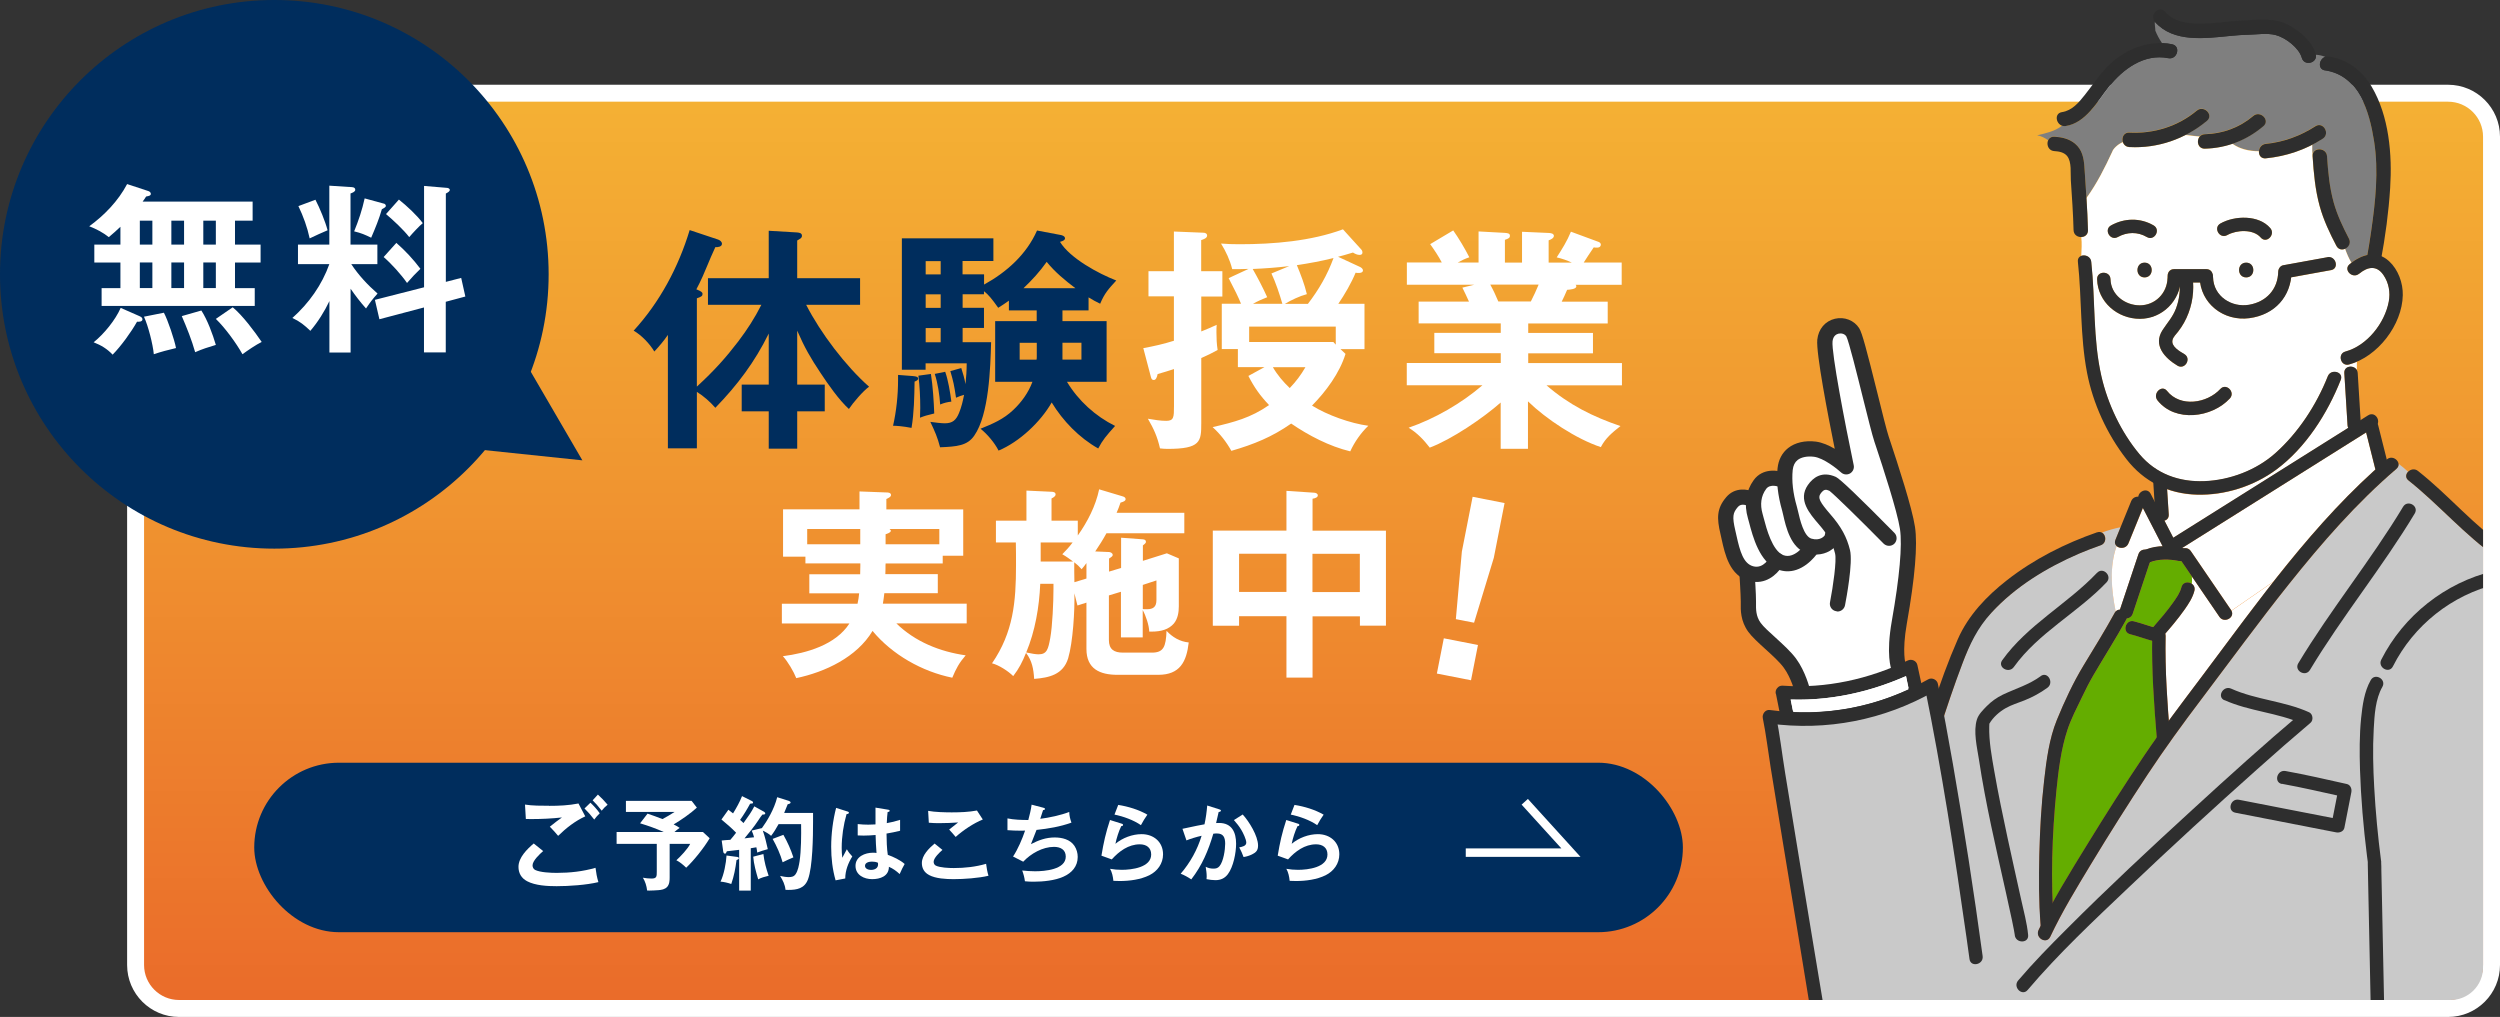
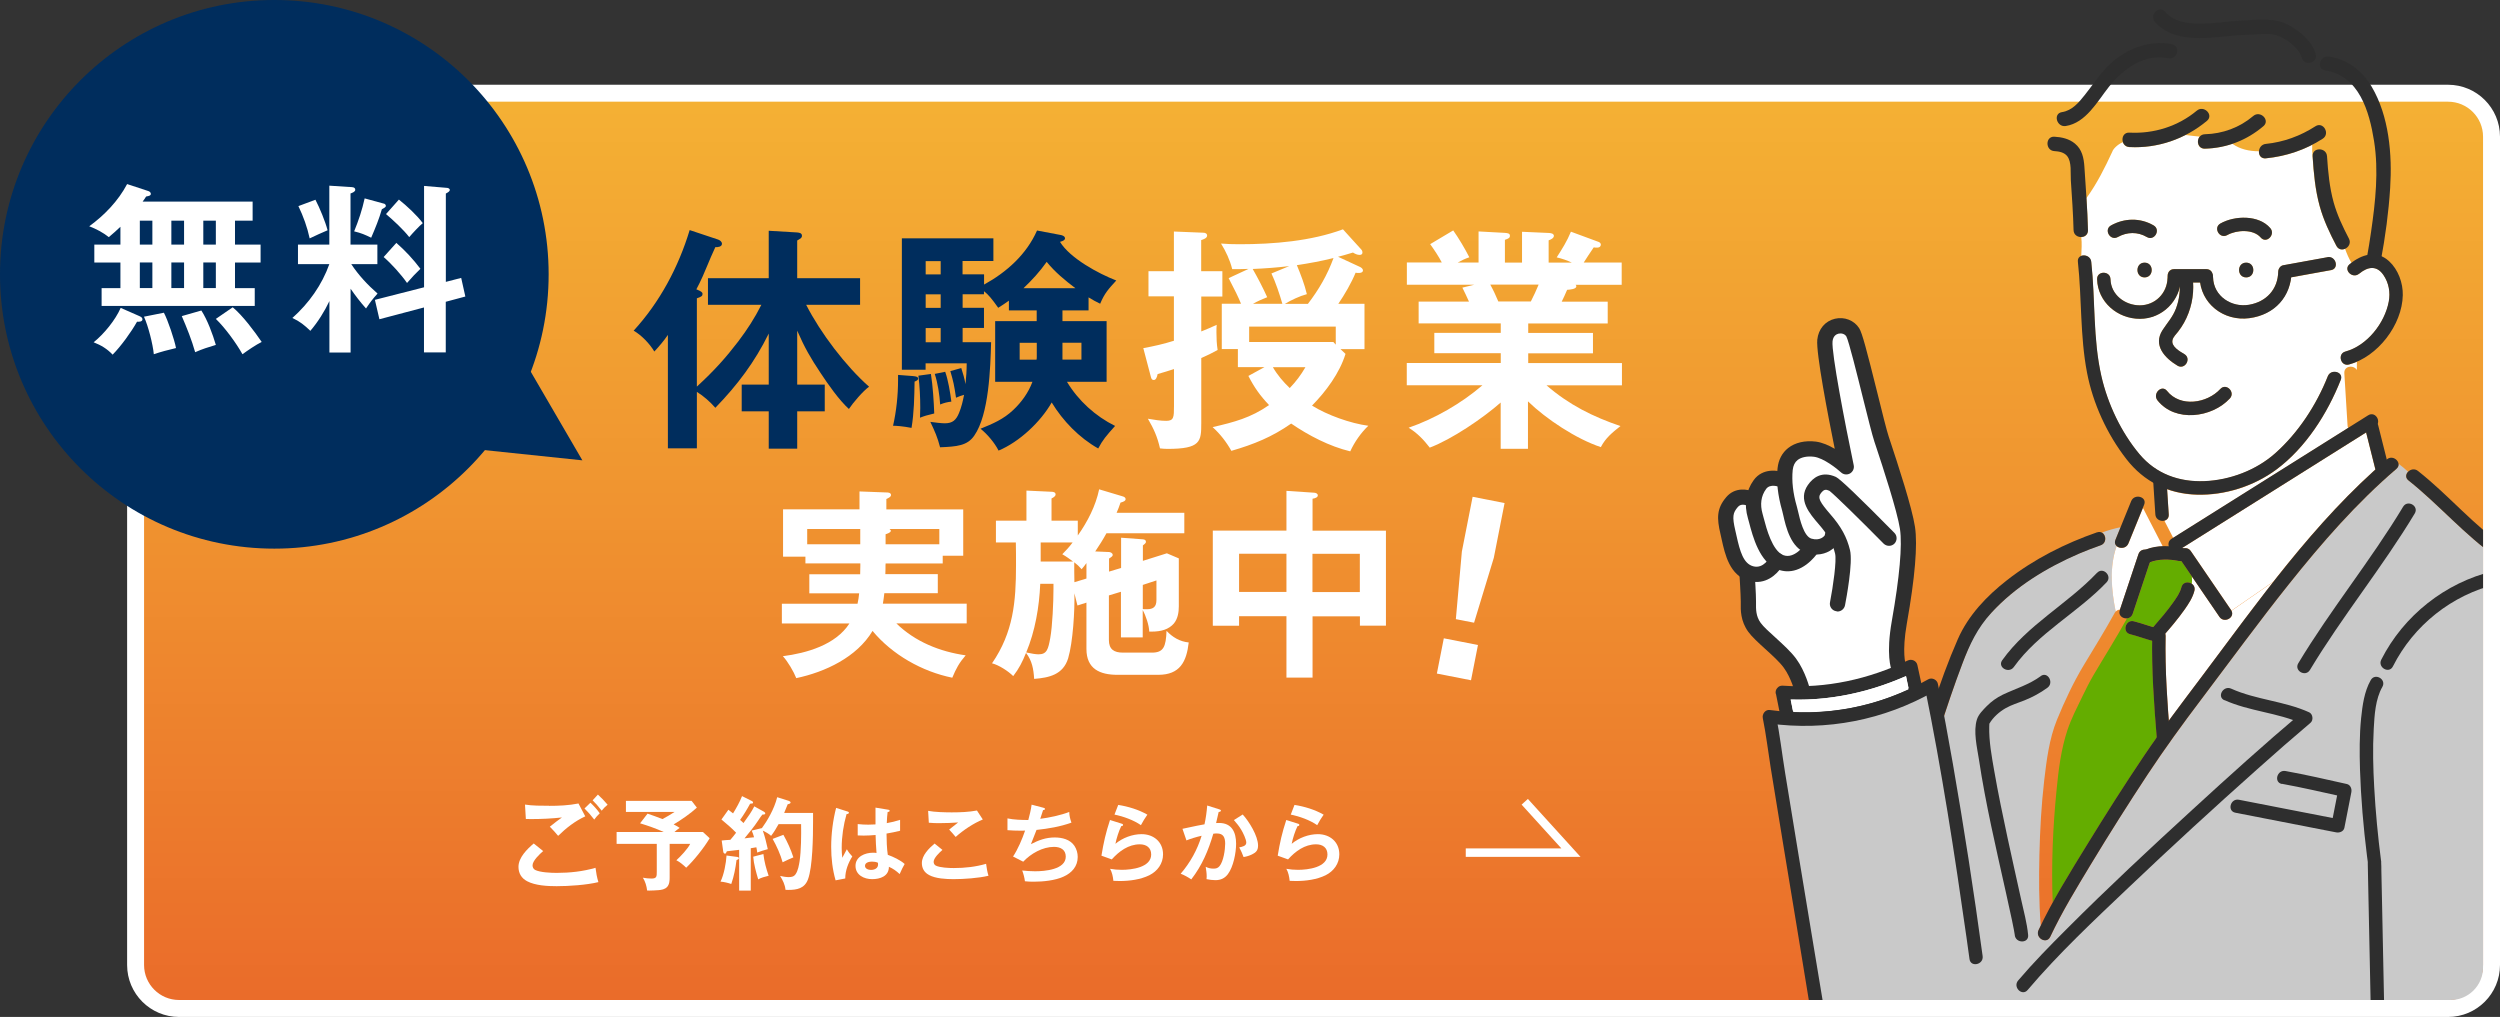
<svg xmlns="http://www.w3.org/2000/svg" id="_レイヤー_2" viewBox="0 0 295 120">
  <rect x="0" y="0" width="295" height="120" fill="#333333" stroke="none" />
  <defs>
    <style>.cls-1,.cls-2{fill:none;}.cls-3{fill:#002d5d;}.cls-2{stroke:#fff;stroke-miterlimit:10;}.cls-4{fill:#ffe030;}.cls-5{fill:#c9c9c9;}.cls-6{fill:#fff;}.cls-7{fill:url(#_名称未設定グラデーション_151);}.cls-8{fill:#2e2e2e;}.cls-9{fill:#7f7f7f;}.cls-10{fill:#64ad00;}.cls-11{clip-path:url(#clippath);}</style>
    <linearGradient id="_名称未設定グラデーション_151" x1="155" y1="11" x2="155" y2="119" gradientUnits="userSpaceOnUse">
      <stop offset="0" stop-color="#f4b134" />
      <stop offset=".43" stop-color="#f09530" />
      <stop offset="1" stop-color="#ea6b2a" />
    </linearGradient>
    <clipPath id="clippath">
      <path class="cls-1" d="M289.16,118h-109.76V0h113.6v114.16c0,2.12-1.72,3.84-3.84,3.84Z" />
    </clipPath>
  </defs>
  <g id="flooting_bana">
    <rect class="cls-7" x="16" y="11" width="278" height="108" rx="5.13" ry="5.13" />
    <path class="cls-6" d="M288.87,12c2.28,0,4.13,1.85,4.13,4.13v97.74c0,2.28-1.85,4.13-4.13,4.13H21.13c-2.28,0-4.13-1.85-4.13-4.13V16.13c0-2.28,1.85-4.13,4.13-4.13h267.74M288.87,10H21.13c-3.39,0-6.13,2.75-6.13,6.13v97.74c0,3.39,2.75,6.13,6.13,6.13h267.74c3.39,0,6.13-2.75,6.13-6.13V16.13c0-3.39-2.75-6.13-6.13-6.13h0Z" />
    <path class="cls-3" d="M87.12,40.28c1.06-1.4,1.93-2.74,2.72-4.31h-6.3v-3.14h7.17v-5.6l3.36.2c.28.03.56.08.56.39,0,.22-.08.28-.56.56v4.45h7.42v3.14h-6.36c1.68,3.3,4.65,7.22,7.42,9.66-.7.5-1.9,1.9-2.38,2.63-1.15-1.04-2.46-2.91-3.33-4.23-1.2-1.79-1.9-3.02-2.77-5.01v6.36h3.25v3.16h-3.25v4.4h-3.36v-4.4h-3.19v-3.16h3.19v-6.02c-1.65,3.36-3.7,6.08-6.3,8.76-.64-.73-1.37-1.37-2.18-1.88v6.66h-3.42v-13.38c-.5.73-.98,1.29-1.6,1.96-.53-.9-1.51-1.93-2.44-2.46,3.08-3.36,5.29-7.5,6.61-11.87l3.36,1.12c.22.08.45.25.45.5,0,.36-.53.42-.78.39-.39.84-.7,1.57-.95,2.18-.22.56-.81,1.93-1.29,2.8.64.25.73.39.73.53,0,.25-.11.34-.67.53v10.42c2.1-1.93,3.42-3.42,4.9-5.35Z" />
    <path class="cls-3" d="M107.78,44.39c.22,0,.56.06.56.28,0,.17-.2.28-.42.36-.03,1.82-.06,3.67-.36,5.46-1.06-.2-1.76-.25-2.18-.25.39-1.71.59-3.61.59-5.38v-.62l1.82.14ZM116.12,32.38v1.2c2.66-1.46,5.01-3.56,6.25-6.38l2.8.53c.17.03.5.14.5.39,0,.2-.2.31-.59.42,1.18,1.93,4.54,3.75,6.64,4.56-.92,1.01-1.37,1.48-1.9,2.74-.48-.22-.92-.48-1.37-.75v1.54h-3.08v1.26h5.21v7.16h-4.68c1.35,2.24,3.36,4.06,5.68,5.21-1.06,1.18-1.48,1.68-1.99,2.66-2.24-1.26-4.17-3.25-5.49-5.43-1.31,2.3-3.81,4.65-6.27,5.68-.45-.9-1.34-1.96-2.13-2.58,1.46-.59,2.71-1.12,3.86-2.21.98-.92,1.79-2.04,2.27-3.33h-4.4v-7.16h4.9v-1.26h-3.28v-1.15c-.39.28-.81.56-1.26.84-.75-1.06-1.15-1.54-1.68-1.96v.36h-2.52v1.6h2.52v2.38h-2.52v1.68h3.36c-.08,3.05-.25,8.54-1.99,11.03-.81,1.18-2.04,1.29-4.03,1.37-.31-1.2-.62-1.88-1.15-3,.53.08,1.32.17,1.71.17.92,0,1.34-.39,1.68-1.23.28-.67.45-1.4.59-2.13-.25.06-.64.2-.95.34-.22-1.51-.31-1.9-.67-3.14l1.29-.36c.2.59.39,1.29.5,1.9.08-.81.14-1.65.14-2.46h-4.85v.76h-2.8v-15.51h10.8v2.68h-3.64v1.57h2.52ZM109.85,44.14c.22,1.37.34,3.25.39,4.65-.9.22-1.12.28-1.68.5.03-.7.03-.9.03-1.15,0-1.26-.06-2.55-.22-3.81l1.48-.2ZM111,30.81h-1.77v1.57h1.77v-1.57ZM111,34.73h-1.77v1.6h1.77v-1.6ZM111,38.71h-1.77v1.68h1.77v-1.68ZM111.53,43.86c.36,1.01.59,2.43.73,3.53-.48.06-.84.14-1.32.34-.08-1.15-.28-2.52-.64-3.61l1.23-.25ZM122.34,42.1v-1.65h-2.02v1.99h1.99c.03-.11.03-.22.03-.34ZM126.9,34.01c-1.2-.9-2.44-1.93-3.39-3.11-.84,1.18-1.68,2.1-2.74,3.11h6.13ZM127.61,42.43v-1.99h-2.24v1.99h2.24Z" />
    <path class="cls-6" d="M144.24,32.02v2.97h-2.49v4.12c.62-.25,1.23-.5,1.82-.78-.03.31-.03.56-.03.87,0,.7.03,1.4.14,2.1-.64.36-1.23.64-1.93.95v7.67c0,2.18-.06,3.05-4,3.05-.31,0-.62-.03-.87-.06-.31-1.37-.73-2.3-1.43-3.5.81.14,1.51.25,2.16.25.9,0,.92-.42.92-1.74v-4.37c-.67.22-1.23.39-1.93.59-.08.42-.22.7-.45.7-.2,0-.28-.11-.34-.34l-.9-3.42c1.23-.22,2.44-.5,3.61-.87v-5.24h-3v-2.97h3v-4.68l3.47.14c.2,0,.45.08.45.34,0,.31-.45.45-.7.53v3.67h2.49ZM161.01,35.85v5.35h-2.83l.59.56c-.7,2.27-2.3,4.42-3.95,6.1,1.79,1.12,4.54,2.1,6.64,2.38-.87.84-1.62,1.9-2.13,3.02-2.46-.59-4.93-1.88-6.97-3.28-2.24,1.57-4.42,2.46-7.06,3.22-.59-1.06-1.32-1.99-2.21-2.8,2.55-.59,4.48-1.09,6.66-2.6-1.04-1.09-1.76-2.1-2.44-3.44l1.9-1.04h-3.14v-2.13h-1.9v-5.35h2.27c-.31-.76-.7-1.57-1.46-3.02l2.35-1.09c-.64.03-1.29.03-1.93.03-.25-1.04-.76-2.13-1.32-3.02.73.06,1.43.08,2.18.08,4,0,8.43-.36,12.21-1.76l2.16,2.38c.08.08.14.22.14.36,0,.2-.14.28-.34.28-.28,0-.56-.14-.78-.28-.73.22-1.51.45-1.76.5l2.55,1.18c.2.08.39.25.39.42,0,.25-.28.31-.48.31-.11,0-.28,0-.39-.03-.48,1.18-1.32,2.63-2.04,3.67h3.08ZM157.62,38.54h-10.22v1.82h9.94l.28.31v-2.13ZM147.82,31.74c.62,1.09,1.18,2.16,1.71,3.33-.56.22-1.15.48-1.68.78h3.47c-.31-1.09-.81-2.58-1.29-3.58l2.1-.87c-1.4.17-2.91.28-4.31.34ZM152.19,45.79c.73-.76,1.32-1.54,1.85-2.46h-3.84c.53.92,1.23,1.74,1.99,2.46ZM157.34,30.45c-1.43.36-2.86.62-4.31.84.45,1.09.9,2.24,1.18,3.42-.84.22-1.85.7-2.6,1.15h2.72c1.29-1.68,2.3-3.42,3.02-5.4Z" />
    <path class="cls-6" d="M191.22,50.27c-.95.76-1.76,1.4-2.32,2.49-2.88-.95-6.44-3.3-8.6-5.4v5.6h-3.22v-5.46c-2.1,1.85-5.77,4.34-8.37,5.32-.73-.95-1.46-1.71-2.49-2.35,3.08-1.06,6.24-2.88,8.71-5.01h-8.93v-2.63h11.09v-1.15h-7.84v-2.4h7.84v-1.12h-9.69v-2.57h5.94c-.25-.53-.5-1.12-.78-1.65l1.4-.34h-7.95v-2.63h4.12c-.34-.67-.92-1.54-1.37-2.16l2.72-1.62c.67.95,1.37,2.13,1.9,3.17-.5.17-.9.36-1.37.62h2.46v-3.67l3.11.17c.34.03.59.06.59.34,0,.25-.17.34-.59.48v2.69h2.02v-3.64l3.14.14c.22,0,.62.06.62.34s-.39.45-.62.53v2.63h2.74c-.59-.28-1.18-.48-1.79-.62.62-.95,1.23-1.93,1.68-3.03l3.28,1.21c.14.06.25.17.25.31,0,.17-.11.36-.45.36-.11,0-.28,0-.39-.03-.25.34-1.06,1.6-1.18,1.79h4.48v2.63h-5.43c.06.06.08.11.08.17,0,.34-.73.39-1.09.42-.2.48-.42.95-.64,1.4h5.43v2.57h-9.38v1.12h7.64v2.4h-7.64v1.15h11.06v2.63h-8.9c2.66,2.3,5.46,3.7,8.76,4.82ZM176.8,35.57h3.84c.34-.65.64-1.32.92-1.99h-5.71c.36.65.67,1.32.95,1.99Z" />
    <path class="cls-6" d="M174.4,76.11l-.82,4.16-4.03-.79.82-4.16,4.03.79ZM177.54,59.36l-1.27,6.46-2.33,7.66-2.15-.42.71-7.98,1.27-6.46,3.76.74Z" />
    <path class="cls-6" d="M104.49,66.62c0,.38,0,.75-.02,1.13h6.19v2.25h-6.31c-.05.46-.1.82-.17,1.23h9.89v2.33h-8.3c2.23,2.18,5.16,3.34,8.18,3.77-.77.89-1.13,1.56-1.58,2.64-3.55-.72-7.08-2.71-9.41-5.52-1.85,3.1-5.59,4.85-9,5.57-.31-.79-1.01-1.97-1.58-2.59,2.81-.36,6.24-1.34,7.85-3.86h-7.97v-2.33h8.93c.1-.43.14-.77.19-1.23h-5.88v-2.25h6c.02-.63.02-.65.02-.99v-.29h-6.48v-.79h-2.64v-5.59h9.02v-2.11l3.19.12c.19,0,.53.02.53.31,0,.17-.17.29-.55.46v1.23h9.07v5.47h-2.42v.91h-6.74v.14ZM95.25,62.42v1.8h6.26v-1.8h-6.26ZM105.12,62.63c0,.22-.46.36-.62.41v1.18h6.34v-1.8h-5.88c.14.12.17.19.17.22Z" />
    <path class="cls-6" d="M132.29,67v-3.55l2.57.19c.22.02.36.1.36.29,0,.1-.02.17-.36.43v1.82l2.83-.89,1.41.6v5.66c0,.7-.12,1.46-.58,2.02-.6.7-1.51.96-2.62.96h-.29c-.02-.74-.41-1.9-.77-2.54v3.22h-2.57v-5.38l-1.42.43v5.26c0,1.1.6,1.49,1.66,1.49h3.41c1.37,0,1.66-.67,1.73-2.57.7.74,1.56,1.27,2.62,1.37-.26,2.28-1.03,3.82-3.6,3.82h-4.8c-2.09,0-3.67-.7-3.67-3.05v-5.47l-1.06.34-.36-1.44c.05,2.02-.17,5.76-.74,7.68-.6,1.92-2.23,2.28-4.01,2.42-.07-1.15-.24-2.14-.96-3.07-.41,1.03-.82,1.85-1.51,2.74-.58-.58-1.68-1.3-2.5-1.51,2.52-3.67,2.83-7.27,2.83-11.57,0-.91,0-1.8-.02-2.69h-2.35v-2.57h3.6v-3.55l2.98.14c.17,0,.46.05.46.31,0,.24-.29.38-.48.48v2.62h3.1v1.75c1.15-1.63,2.11-3.48,2.52-5.45l2.74.82c.17.05.38.12.38.34,0,.19-.17.29-.6.41-.14.43-.29.82-.46,1.2h7.99v2.42h-9.19c-.38.7-.86,1.46-1.32,2.14l1.63.07c.12,0,.43.1.43.34,0,.12-.05.19-.43.43v1.54l1.42-.43ZM121.1,76.99c.65.14,1.1.22,1.46.22.98,0,1.13-.62,1.37-1.92.26-1.42.38-4.3.38-5.78v-.62h-1.56c-.12,2.74-.6,5.57-1.66,8.11ZM122.8,66.26h3.82c-.31-.24-.84-.62-1.27-.86.48-.48.82-.86,1.22-1.39h-3.77v2.26ZM128.21,66.43c-.12.17-.43.58-.58.74-.29-.34-.5-.53-.87-.82,0,.79,0,1.58.02,2.35l1.42-.43v-1.85ZM134.85,71.87c.14.02.31.02.48.02.77,0,1.13-.29,1.13-1.1v-2.3l-1.61.53v2.86Z" />
    <path class="cls-6" d="M154.87,79.96h-3.07v-7.25h-5.59v1.13h-3.1v-11.23h8.69v-4.69l3.29.22c.19.02.41.1.41.32s-.29.34-.62.39v3.77h8.66v11.21h-3.07v-1.1h-5.59v7.25ZM151.8,65.34h-5.59v4.51h5.59v-4.51ZM160.46,69.86v-4.51h-5.59v4.51h5.59Z" />
    <circle class="cls-3" cx="32.37" cy="32.37" r="32.37" />
    <path class="cls-6" d="M14.21,30.98h-3.08v-2.12h3.08v-2.1c-.45.43-.9.83-1.37,1.22-.71-.56-1.48-.96-2.31-1.28,1.8-1.31,3.42-2.99,4.47-4.98l2.52.83c.13.04.28.17.28.32,0,.19-.13.24-.56.32-.13.21-.26.41-.41.6h12.98v2.25h-2.08v2.82h3.02v2.12h-3.02v3.02h2.33v2.1H11.99v-2.1h2.22v-3.02ZM11.05,40.39c1.22-.98,2.57-2.63,3.19-4.06l2.14.94c.26.11.43.21.43.41,0,.3-.45.3-.64.28-.71,1.26-1.88,2.87-2.88,3.89-.64-.68-1.35-1.11-2.22-1.45ZM17.98,28.86v-2.82h-1.48v2.82h1.48ZM17.98,33.99v-3.02h-1.48v3.02h1.48ZM18.15,41.8c-.11-1.18-.66-3.34-1.16-4.43l2.35-.47c.47.88,1.24,3.17,1.43,4.17-1.01.24-1.73.43-2.63.73ZM20.22,28.86h1.5v-2.82h-1.5v2.82ZM20.22,33.99h1.5v-3.02h-1.5v3.02ZM23.03,41.56c-.41-1.45-.98-2.87-1.58-4.26l2.31-.66c.73,1.13,1.33,2.78,1.71,4.06-.92.28-1.56.47-2.44.86ZM23.99,28.86h1.48v-2.82h-1.48v2.82ZM23.99,33.99h1.48v-3.02h-1.48v3.02ZM28.61,41.8c-.73-1.31-2.05-3.12-3.14-4.17l1.99-1.37c1.15.94,2.57,2.84,3.42,4.09-.66.32-1.67,1.01-2.27,1.45Z" />
    <path class="cls-6" d="M44.56,34.63c-.68.77-.79.92-1.37,1.77-.66-.73-1.26-1.52-1.82-2.33v7.53h-2.5v-6.07c-.58,1.22-1.35,2.46-2.25,3.51-.68-.66-1.24-1.11-2.12-1.52,1.95-1.73,3.49-3.91,4.36-6.35h-3.7v-2.31h3.7v-6.95l2.65.17c.3.02.41.13.41.32,0,.23-.36.36-.56.43v6.03h3.17v2.31h-3.08c.86,1.3,1.92,2.44,3.1,3.47ZM38.66,27.17c-.56.24-1.56.68-2.12.96-.28-1.31-.75-2.61-1.33-3.81l2.01-.75c.51.98,1.16,2.55,1.43,3.59ZM45.29,24.02c.15.04.24.15.24.28,0,.11-.09.19-.47.39-.34,1.18-.77,2.22-1.26,3.36-.79-.38-1.13-.53-2.01-.75.53-1.3.94-2.52,1.24-3.89l2.27.62ZM54.42,32.79l.49,2.2-2.31.62v5.97h-2.57v-5.3l-5.26,1.39-.53-2.29,5.8-1.48v-11.96l2.74.23c.17.02.3.13.3.24,0,.15-.19.28-.47.43v10.42l1.82-.47ZM49.61,31.72c-.56.53-.94.94-1.58,1.67-.68-.98-1.84-2.27-2.76-3.06l1.5-1.67c1.05.92,2.01,1.95,2.84,3.06ZM49.89,26.33c-.36.28-1.24,1.22-1.6,1.65-.66-.86-1.9-2.01-2.74-2.72l1.52-1.71c.94.75,2.1,1.82,2.82,2.78Z" />
    <polygon class="cls-3" points="68.72 54.32 54.75 52.86 61.65 42.18 68.72 54.32" />
-     <rect class="cls-3" x="30" y="90" width="168.58" height="20" rx="10" ry="10" />
    <path class="cls-6" d="M64.09,100.43c-.4.34-1.25,1.14-1.25,1.68,0,.22.1.43.3.54.6.3,1.87.35,2.56.35,1.55,0,3.1-.17,4.57-.6.07.58.17,1.14.34,1.69-1.39.34-3.49.48-4.93.48-1.07,0-2.52-.07-3.49-.59-.66-.35-1.01-.94-1.01-1.69,0-1.1,1.01-2.09,1.8-2.76l1.12.9ZM64.79,95.09c1.16,0,2.33-.05,3.47-.28l.8,1.52c-1.2.55-2.26,1.38-3.2,2.3-.3-.36-.61-.71-.98-1.08.6-.48.97-.77,1.43-1.09-1.18.13-2.44.19-3.61.19-.22,0-.42,0-.65-.01l-.1-1.7c.82.14,1.99.14,2.84.14ZM70.77,95.97c-.29.28-.42.43-.65.74-.42-.54-.67-.83-1.15-1.31l.7-.68c.35.32.83.85,1.1,1.25ZM71.71,94.95c-.26.2-.5.44-.71.71-.5-.64-.7-.85-1.07-1.22l.62-.68c.41.37.79.77,1.15,1.2Z" />
    <path class="cls-6" d="M79.02,103.52c0,.38-.02.83-.3,1.14-.28.29-.66.35-1.04.38-.31.02-.73.05-1.06.05-.08,0-.17,0-.26-.01-.06-.54-.22-1.06-.5-1.51.34.06.67.1,1.02.1.61,0,.62-.25.62-.79v-3.3h-4.74v-1.4h5.57c-.97-.43-1.78-.72-2.8-1.03l.88-1.14c.58.19,1.16.41,1.76.64.49-.25.96-.54,1.43-.84h-5.74v-1.31h7.75l.62.8c-.7.66-1.9,1.49-2.74,1.98.24.12.48.25.71.41-.24.17-.43.31-.62.49h3.37l.79.73c-.62,1.07-1.87,2.64-2.77,3.48-.3-.3-.78-.7-1.16-.88.47-.42,1.37-1.37,1.63-1.93h-2.42v3.95Z" />
    <path class="cls-6" d="M85.02,104.03c.4-.8.66-2.18.71-3.08l1.28.17c.07.01.18.06.18.14,0,.12-.1.16-.28.23-.13,1-.29,1.86-.62,2.82-.41-.14-.84-.24-1.27-.28ZM89.01,95.15l1.15.64c.08.05.14.12.14.2,0,.12-.16.13-.34.13-.12.14-.35.47-.5.71-.43.66-1.08,1.46-1.61,2.1.36-.05.76-.1,1.13-.13-.08-.3-.16-.52-.28-.79l1.19-.29v.02c.61-.83,1.46-2.23,1.82-3.67l1.39.44c.11.04.19.11.19.2s-.18.17-.34.19c-.13.35-.28.71-.42,1.03h3.41v1.04c0,1.69-.04,5.32-.6,6.8-.41,1.08-1.3,1.24-2.33,1.24-.11,0-.2,0-.32-.01-.06-.61-.32-1.13-.64-1.64.31.07.7.14,1.02.14.35,0,.62-.06.82-.36.28-.42.38-1.02.46-1.51.19-1.26.2-3.09.18-4.38h-2.66c-.25.46-.56.97-.88,1.38-.24-.23-.68-.48-.98-.62.25.71.43,1.46.59,2.19-.44.12-.85.24-1.25.4-.02-.22-.06-.44-.1-.62l-.66.11v5h-1.37v-4.81c-.48.05-1,.11-1.45.17-.1.23-.12.28-.23.28-.12,0-.19-.14-.2-.25l-.18-1.3c.35-.04.65-.06,1.02-.08.24-.28.47-.55.68-.84-.56-.58-1.04-.98-1.73-1.56l.82-1.15c.22.16.37.28.55.43.4-.66.78-1.32,1.06-2.04l1.16.58c.1.05.14.11.14.22,0,.06-.1.08-.35.1-.34.64-.76,1.32-1.18,1.91.13.11.28.24.4.37.61-.84.95-1.33,1.26-1.94ZM89.47,103.77c-.25-.85-.52-1.79-.59-2.68l1.2-.32c.11.94.32,1.68.62,2.57-.36.08-.94.24-1.24.43ZM93.62,101.17c-.43.18-.86.37-1.27.58-.25-.91-.71-1.93-1.18-2.76l1.27-.48c.5.89.86,1.69,1.18,2.66Z" />
    <path class="cls-6" d="M100.05,95.77c.07.02.12.06.12.14,0,.12-.19.15-.28.16-.36,1.27-.57,2.65-.57,3.97,0,.42.02.77.07,1.18.17-.33.38-.73.54-1.01.18.33.38.58.64.85-.48.77-.83,1.66-.83,2.6l-1.14.22c-.37-1.29-.52-2.61-.52-3.95,0-1.51.2-3.13.58-4.6l1.39.44ZM103.32,95.3l1.52.25c.06.01.14.04.14.13,0,.11-.16.13-.24.14-.05.36-.08.77-.1,1.31.55-.1,1.03-.21,1.57-.39v1.29c-.53.13-1.06.24-1.6.33,0,.68.04,1.86.15,2.51.65.23,1.48.62,1.99,1.08-.21.36-.36.67-.59,1.19-.4-.37-.77-.64-1.27-.86,0,1.12-1.04,1.46-1.98,1.46s-1.96-.48-1.96-1.57,1.12-1.55,2.06-1.55c.08,0,.25,0,.42.03-.05-.66-.1-1.44-.11-2.12-.47.04-.94.07-1.41.07-.2,0-.52-.01-.7-.02v-1.34c.44.05.84.07,1.25.07.28,0,.56-.01.85-.03,0-.83,0-1.46,0-1.98ZM102.88,101.67c-.31,0-.81.1-.81.5,0,.35.41.48.7.48.4,0,.84-.17.84-.64,0-.07,0-.16-.02-.21-.24-.1-.45-.13-.71-.13Z" />
    <path class="cls-6" d="M111.21,100.29c-.33.28-1.04.95-1.04,1.4,0,.18.08.36.25.45.5.25,1.56.29,2.13.29,1.29,0,2.58-.14,3.81-.5.06.48.14.95.28,1.41-1.16.28-2.91.4-4.11.4-.89,0-2.12-.06-2.91-.49-.55-.3-.84-.78-.84-1.41,0-.92.84-1.74,1.5-2.3l.93.75ZM112.36,95.86c.96,0,1.97-.04,2.92-.22l.69,1.06c-1.08.44-2.33,1.27-3.2,2.06-.25-.3-.54-.63-.77-.87.24-.2.69-.56,1.06-.84-.72.05-1.44.08-2.16.08-.44,0-.87,0-1.3-.05l-.08-1.4c.76.15,2.04.18,2.84.18Z" />
    <path class="cls-6" d="M121.73,94.95l1.38.36c.12.03.2.07.2.15,0,.1-.15.13-.23.14-.1.29-.22.67-.33,1.02,1.05-.13,2.45-.43,3.42-.81.01.45.11.84.26,1.26-1.33.48-2.72.71-4.12.86-.21.56-.43,1.12-.66,1.68.9-.47,1.78-.79,2.8-.79.88,0,1.83.23,2.34,1,.25.39.38.84.38,1.3,0,1.12-.7,1.89-1.69,2.33-.99.45-2.4.59-3.49.59-.35,0-.7-.01-1.05-.05-.05-.43-.17-.87-.32-1.27.5.05,1,.09,1.51.09,1.12,0,3.63-.19,3.63-1.73,0-.83-.64-1.15-1.39-1.15-1.34,0-2.73.79-3.63,1.75l-1.2-.61c.58-.88,1.08-2.06,1.42-3.06-.17.01-.33.01-.5.01-.53,0-1.05-.02-1.58-.06v-1.39c.73.16,1.7.19,2.46.19.16-.6.31-1.2.39-1.81Z" />
    <path class="cls-6" d="M132.41,97.21c.06.02.11.06.11.13,0,.12-.12.14-.21.14-.29.58-.57,1.46-.69,2.09.83-.7,2-1.14,3.09-1.14,1.42,0,2.53.92,2.53,2.38,0,1.1-.66,1.99-1.62,2.47-1.04.51-2.33.68-3.48.68-.23,0-.58-.01-.76-.02-.05-.49-.15-.99-.39-1.42.47.08.9.12,1.38.12,1.15,0,3.47-.27,3.47-1.81,0-.82-.58-1.2-1.34-1.2-1.34,0-2.45.82-3.31,1.78l-1.22-.44c.26-1.58.51-2.68,1.01-4.21l1.43.45ZM135.39,96.13c-.29.41-.52.79-.76,1.24-.86-.6-2.09-1.04-3.12-1.25l.44-1.14c1.16.18,2.42.56,3.44,1.15Z" />
    <path class="cls-6" d="M142.45,95.05l1.42.45c.12.04.2.08.2.15,0,.12-.17.16-.27.17-.09.43-.19.86-.3,1.3.12-.01.23-.01.35-.01,1.51,0,2.01,1.1,2.01,2.45,0,1.08-.32,2.72-.97,3.59-.37.49-.85.71-1.47.71-.31,0-.74-.05-1.05-.12,0-.07.02-.2.02-.31,0-.38-.06-.8-.12-1.15.29.15.58.22.92.22.28,0,.51-.05.71-.29.47-.56.67-1.94.67-2.65s-.19-1.21-.97-1.21c-.09,0-.24,0-.43.03-.59,2-1.32,3.73-2.6,5.39-.36-.25-.85-.52-1.25-.67,1.12-1.3,1.97-2.83,2.47-4.48-.66.15-1.36.37-1.79.55l-.47-1.37c1.49-.32,2.21-.47,2.6-.53.16-.73.26-1.47.32-2.22ZM148.45,99.78c0,.55-.22.8-.71,1.04-.31.15-.65.26-1,.31-.16-.43-.29-.74-.51-1.14.37-.07.83-.17.83-.56s-.39-1.18-.59-1.51c-.25-.42-.55-.79-.87-1.15l1.04-.66c.75.82,1.81,2.53,1.81,3.67Z" />
    <path class="cls-6" d="M153.21,97.21c.06.02.11.06.11.13,0,.12-.12.14-.21.14-.29.58-.57,1.46-.69,2.09.83-.7,2-1.14,3.09-1.14,1.42,0,2.53.92,2.53,2.38,0,1.1-.66,1.99-1.62,2.47-1.04.51-2.33.68-3.48.68-.23,0-.58-.01-.76-.02-.05-.49-.15-.99-.39-1.42.47.08.9.12,1.38.12,1.15,0,3.47-.27,3.47-1.81,0-.82-.58-1.2-1.34-1.2-1.34,0-2.45.82-3.31,1.78l-1.22-.44c.26-1.58.51-2.68,1.01-4.21l1.43.45ZM156.19,96.13c-.29.41-.52.79-.76,1.24-.86-.6-2.09-1.04-3.12-1.25l.44-1.14c1.16.18,2.42.56,3.44,1.15Z" />
    <polyline class="cls-2" points="172.96 100.61 185.37 100.61 179.92 94.61" />
    <g class="cls-11">
      <path class="cls-5" d="M304.03,122.88c-.05-2.63.12-5.29.17-7.92.09-5.29.18-10.57.23-15.86.06-5.24.1-10.47.05-15.71-.02-1.78-.04-3.56-.12-5.34-.03-.56-.06-1.12-.11-1.68,0-.1-.05-.38-.01-.12-.01-.07-.02-.15-.04-.22-.19-.84-.5-1.62-.93-2.36-2-3.43-5.43-5.67-8.61-7.88-3.82-2.65-6.84-6.23-10.46-9.11-.39-.31-.32-.74-.05-1.02-.36-.33-.72-.65-1.11-.93.02.2-.05.41-.26.59-4.71,4.03-8.8,8.74-12.66,13.57-3.57,4.47-6.94,9.1-10.39,13.66-2.18,2.88-4.28,5.78-6.28,8.79-2.3,3.48-4.53,7-6.68,10.57-1.7,2.81-3.44,5.65-4.84,8.63-.44.92-1.8.12-1.37-.8.08-.17.16-.34.25-.51,0-.03-.01-.07-.01-.11-.21-2.74-.21-5.5-.15-8.25.07-2.95.23-5.89.57-8.82.28-2.38.59-4.87,1.5-7.11.9-2.2,1.94-4.42,3.17-6.46,1.24-2.05,2.49-4.07,3.65-6.17.03-.06.07-.11.11-.16-.52-2.62-.74-5.28.11-7.73-.18-.17-.26-.42-.13-.73.2-.49.4-.99.6-1.48-.76.16-1.48.36-2.18.62.5.29.57,1.24-.16,1.49-4.39,1.53-8.69,3.81-12.04,7.07-1.1,1.07-2.17,2.25-2.89,3.62-.46.87-.83,1.79-1.19,2.71-1.05,2.71-1.96,5.48-2.85,8.25-1.25,3.89-3.13,7.42-4.24,11.35-.04.15-.12.27-.21.36l-8.56,25.17h88.12ZM234.86,85.4c.03-.08.05-.09,0,0h0ZM234.83,85.49s0,.02,0,.02c0,0,0,.02,0,.04,0,.01,0,.02,0,.04,0,0,0,0,0-.05,0,0,0-.02,0-.03,0-.03,0-.03,0-.02Z" />
      <path class="cls-10" d="M257.41,66.22c-.09.01-.19.01-.29-.01-1.12-.23-2.37-.26-3.44.16-.67,2.02-1.35,4.04-2.02,6.06-.12.35-.4.52-.69.54-.02.05-.04.1-.07.15-1.22,2.22-2.58,4.35-3.86,6.53-.49.84-.93,1.72-1.35,2.59-.61,1.26-1.27,2.54-1.72,3.87-.77,2.3-1.07,4.76-1.3,7.16-.43,4.36-.63,8.82-.45,13.23,1.27-2.3,2.66-4.55,4.03-6.78,2.17-3.54,4.41-7.05,6.72-10.5.5-.75,1.01-1.48,1.53-2.21-.31-3.78-.58-7.6-.54-11.4-.87-.24-1.72-.56-2.6-.77-.99-.24-.57-1.77.42-1.53.78.19,1.53.46,2.3.69.82-.93,1.63-1.87,2.34-2.89.39-.55.82-1.15.99-1.82.16-.62.82-.69,1.23-.4.03-.28.02-.57,0-.87l-1.23-1.81Z" />
      <path class="cls-6" d="M261.89,72.78c-1.08-1.59-2.17-3.17-3.25-4.76.02.29.03.59,0,.87.24.17.39.46.3.82-.2.8-.68,1.53-1.15,2.2-.7,1-1.48,1.94-2.29,2.86.03.08.05.18.04.29-.07,3.32.12,6.66.38,9.98,1.27-1.73,2.56-3.43,3.85-5.15,2.8-3.73,5.58-7.54,8.49-11.24l-4.95,3.42c.44.81-.87,1.53-1.42.72Z" />
      <path class="cls-6" d="M279.2,51.03c-.62.39-1.23.78-1.85,1.16-4.15,2.61-8.3,5.21-12.45,7.82-2.47,1.55-4.94,3.1-7.41,4.65.02,0,.04,0,.05.01.04,0,.08.02.12.03.3-.07.64,0,.86.33,1.58,2.31,3.16,4.63,4.74,6.94.02.03.04.06.05.08l4.95-3.42c3.7-4.71,7.61-9.24,12.04-13.24-.01-.03-.02-.06-.03-.09-.36-1.43-.71-2.86-1.07-4.29Z" />
-       <path class="cls-9" d="M274.36,8.31c-.92-.14-.72-1.35.02-1.6-.35-.14-.72-.23-1.11-.25.19.99-1.37,1.39-1.66.36-.33-1.18-1.93-2.38-3.07-2.68-1.03-.27-2.24-.06-3.29-.04-.71.01-1.41.08-2.11.14-2.92.29-6.67.81-8.85-1.65,0,0-.01-.01-.02-.02-.04.3.06.67.06,1.05.2.5.47,1,.79,1.47.4.01.79.05,1.19.13.44.09.62.41.61.75.25-.06.49-.13.74-.13-.25,0-.49.07-.74.13-.01.49-.43,1.02-1.06.89-2.84-.57-5.35,1.29-7.01,3.39-1.35,1.72-2.7,4.25-5.08,4.61-.16.02-.31,0-.44-.04-.82.68-2.01.92-2.95,1.15.48.06.9.31,1.3.57.12-.26.36-.44.74-.42.87.05,1.74.24,2.42.81.84.7,1.05,1.7,1.12,2.75.08,1.22.17,2.45.24,3.67,1.27-1.78,2.16-3.56,3.05-5.48.12-.35.65-.86,1.24-1.12-.17-.51.09-1.16.77-1.12,2.88.15,5.72-.74,7.95-2.59.84-.7,2.05.5,1.2,1.2-.78.65-1.62,1.2-2.51,1.66.55.07,1.1.14,1.66.19.14-.16.34-.27.61-.27,2.09-.05,4.1-.79,5.7-2.15.83-.7,2.04.49,1.2,1.2-1.1.93-2.32,1.63-3.64,2.07.88.64,1.99.88,3.12.88.03-.4.3-.81.81-.86,2.1-.21,4.08-.93,5.85-2.08.92-.6,1.78.88.86,1.47-.4.26-.81.5-1.23.71,0,.46,0,.92.04,1.36,0,0,0,0,0,0-.07-1.09,1.63-1.09,1.7,0,.12,1.83.29,3.67.78,5.44.42,1.5,1.08,2.9,1.8,4.27.27.52-.03,1.01-.44,1.2.2.57.43,1.13.75,1.65.58-.44,1.22-.78,1.87-.91.17-.92.31-1.84.45-2.76.51-3.52.91-7.14.35-10.68-.55-3.47-1.75-7.74-5.78-8.34Z" />
      <path class="cls-6" d="M278.46,32.23c.09.08.18.16.27.23-.09-.08-.18-.15-.27-.23-.03.02-.06.04-.09.07-.78.65-1.9-.47-1.12-1.12.07-.06.14-.12.22-.17-.31-.52-.55-1.08-.75-1.65-.35.16-.79.1-1.03-.34-.78-1.5-1.51-3.04-1.97-4.68-.53-1.91-.71-3.91-.84-5.89-.05-.44-.05-.9-.04-1.36-1.71.88-3.55,1.41-5.48,1.6-.58.06-.84-.39-.81-.84-1.13,0-2.24-.24-3.12-.88-1.04.35-2.13.55-3.26.58-.83.02-1.03-.94-.61-1.43-.55-.05-1.11-.12-1.66-.19-2.04,1.04-4.31,1.55-6.64,1.43-.41-.02-.67-.28-.77-.58-.59.25-1.13.77-1.24,1.12-.89,1.92-1.78,3.71-3.05,5.48.08,1.26.15,2.52.18,3.79.01.53-.38.8-.79.82.09.74.03,1.47,0,2.21.45-.17,1.1.07,1.17.71.49,4.49.18,9.09,1.2,13.51.75,3.27,2.34,6.64,4.51,9.21,1.94,2.3,4.67,3.28,7.65,3.16,3-.12,6.1-1.29,8.35-3.29,2.72-2.42,4.87-5.7,6.2-9.08.37-.94,1.9-.53,1.53.42-1.57,3.97-4.14,8.01-7.6,10.58-2.65,1.96-6.06,3.06-9.36,2.96-1.25-.03-2.43-.25-3.52-.64.06.99.13,1.99.19,2.98.03.41-.21.65-.51.73.35.67.69,1.34,1.04,2.02.9-.57,1.8-1.13,2.71-1.7,4.15-2.61,8.3-5.21,12.45-7.82,1.83-1.15,3.66-2.3,5.49-3.45-.05-.09-.08-.2-.08-.32-.13-2.05-.26-4.1-.38-6.15-.05-.88,1.11-.99,1.48-.37v-.97c-.3.13-.61.24-.92.32-.99.27-1.41-1.26-.42-1.53,2.55-.69,4.63-3.34,5.11-5.88.21-1.09,0-2.21-.62-3.14-.77-1.14-1.79-1.02-2.79-.23ZM262.01,26.38c1.68-.95,4.53-1.04,5.88.54.66.77-.45,1.9-1.12,1.12-.89-1.03-2.86-.91-3.96-.29-.89.5-1.69-.87-.8-1.37ZM265.05,32.74c-1.12,0-1.12-1.74,0-1.74s1.12,1.74,0,1.74ZM249.1,26.6c1.59-.88,3.45-.92,5.03,0,.88.51.08,1.88-.8,1.37-1.09-.64-2.34-.61-3.43,0-.89.5-1.69-.87-.8-1.37ZM253.06,32.74c-1.12,0-1.12-1.74,0-1.74s1.12,1.74,0,1.74ZM263.12,47.02c-2.1,2.28-6.44,2.85-8.53.23-.63-.79.49-1.92,1.12-1.12,1.57,1.97,4.72,1.47,6.29-.23.69-.75,1.81.37,1.12,1.12ZM275.06,31.88c-1.57.28-3.13.57-4.7.85-.33,2.59-2.27,4.46-4.93,4.82-2.82.37-5.42-1.44-5.82-4.22h-.82c.1,1.65-.27,3.3-1.07,4.75-.21.38-.45.73-.71,1.07-.22.28-.56.6-.65.96-.21.78.84,1.35,1.39,1.68.88.52.08,1.89-.8,1.37-1.51-.9-2.91-2.41-1.77-4.2.56-.87,1.22-1.58,1.59-2.56.31-.82.45-1.67.45-2.54-.51,2.15-2.4,3.75-4.72,3.76-2.64,0-4.97-1.98-5.05-4.67-.03-1.02,1.56-1.02,1.58,0,.05,1.83,1.7,3.08,3.46,3.08,1.81,0,3.22-1.42,3.27-3.21,0-.06,0-.11.02-.16-.06-.43.2-.91.76-.91h3.8c.51,0,.76.39.77.79.02.06.03.12.03.19.06,2.25,2.13,3.6,4.25,3.24,2.03-.35,3.39-1.82,3.44-3.9,0-.33.24-.7.58-.76l5.23-.95c1-.18,1.42,1.35.42,1.53Z" />
      <path class="cls-6" d="M251.15,64.13c-.26.63-1.03.65-1.39.31-.86,2.45-.63,5.12-.11,7.73.14-.16.33-.23.51-.24.73-2.18,1.45-4.36,2.18-6.53.14-.42.52-.58.87-.54,0,0,.02,0,.03-.01.61-.25,1.28-.36,1.96-.39-.78-1.51-1.55-3.02-2.33-4.52-.57,1.4-1.14,2.8-1.71,4.19Z" />
      <path class="cls-4" d="M234.86,85.4c.05-.09.03-.08,0,0h0Z" />
      <path class="cls-4" d="M234.83,85.49s0,0,0,.02c0,0,0-.02,0-.02Z" />
      <path class="cls-4" d="M234.83,85.59s0-.02,0-.04c0-.02,0-.03,0-.04,0,0,0,.02,0,.03,0,.04,0,.05,0,.05Z" />
      <path class="cls-5" d="M234.75,85.53s0,0,0,.01c0,0,0-.02,0-.03,0,0,0,0,0,.01Z" />
      <path class="cls-5" d="M234.75,85.55s0,0,0,0c0,0,0,0,0,0Z" />
      <path class="cls-8" d="M280.94,30.75c.53-2.83.92-5.71,1.1-8.58.25-3.94-.13-8.45-2.17-11.92-1.11-1.89-2.86-3.25-5.06-3.58-1.07-.16-1.53,1.48-.45,1.64,4.03.6,5.23,4.87,5.78,8.34.56,3.54.16,7.15-.35,10.68-.14.99-.3,1.98-.48,2.97-.2,1.07,1.44,1.53,1.64.45h0Z" />
      <path class="cls-8" d="M256.31,5.22c-2.84-.57-5.78.67-7.73,2.74-.95,1-1.71,2.16-2.57,3.24-.71.9-1.5,1.85-2.7,2.03-1.08.17-.62,1.81.45,1.64,2.38-.37,3.73-2.9,5.08-4.61,1.65-2.1,4.17-3.96,7.01-3.39,1.07.22,1.53-1.42.45-1.64h0Z" />
      <path class="cls-8" d="M242.42,17.83c.53.03,1.14.14,1.5.58.57.71.38,2.04.44,2.89.13,1.95.27,3.9.32,5.85.03,1.09,1.73,1.1,1.7,0-.06-2.49-.26-4.97-.42-7.46-.07-1.05-.27-2.05-1.12-2.75-.69-.57-1.55-.76-2.42-.81-1.09-.06-1.09,1.64,0,1.7h0Z" />
      <path class="cls-8" d="M259.22,13.06c-2.22,1.85-5.07,2.74-7.95,2.59-1.09-.06-1.09,1.64,0,1.7,3.34.18,6.58-.95,9.15-3.09.84-.7-.37-1.9-1.2-1.2h0Z" />
      <path class="cls-8" d="M273.25,6.36c-.42-1.47-1.81-2.64-3.1-3.36-1.66-.94-3.67-.68-5.5-.58-1.62.08-3.23.35-4.86.37s-3.21-.17-4.3-1.4c-.73-.82-1.93.39-1.2,1.2,2.18,2.47,5.93,1.94,8.85,1.65.7-.07,1.4-.13,2.11-.14,1.05-.02,2.27-.23,3.29.04,1.15.3,2.74,1.5,3.07,2.68.3,1.05,1.94.6,1.64-.45h0Z" />
      <path class="cls-8" d="M265.88,13.69c-1.6,1.36-3.61,2.1-5.7,2.15-1.09.03-1.1,1.73,0,1.7,2.57-.06,4.95-.99,6.9-2.65.84-.71-.37-1.91-1.2-1.2h0Z" />
      <path class="cls-8" d="M273.22,14.9c-1.77,1.14-3.75,1.87-5.85,2.08-1.08.11-1.09,1.81,0,1.7,2.4-.24,4.68-1,6.71-2.31.92-.59.06-2.07-.86-1.47h0Z" />
      <path class="cls-8" d="M272.89,18.44c.13,1.98.31,3.98.84,5.89.45,1.64,1.18,3.18,1.97,4.68.51.97,1.98.11,1.47-.86-.72-1.38-1.38-2.77-1.8-4.27-.49-1.77-.66-3.61-.78-5.44-.07-1.09-1.77-1.09-1.7,0h0Z" />
      <path class="cls-4" d="M234.86,85.4c.05-.09.03-.08,0,0h0Z" />
      <path class="cls-4" d="M234.83,85.49s0,0,0,.02c0,0,0-.02,0-.02Z" />
      <path class="cls-4" d="M234.83,85.59s0-.02,0-.04c0-.02,0-.03,0-.04,0,0,0,.02,0,.03,0,.04,0,.05,0,.05Z" />
      <path class="cls-8" d="M278.38,32.3c1.02-.85,2.08-1.01,2.87.16.63.92.83,2.05.62,3.14-.48,2.54-2.56,5.19-5.11,5.88-.98.26-.57,1.79.42,1.53,3.39-.91,6.28-4.67,6.35-8.18.03-1.44-.54-3.02-1.62-4.01-1.48-1.36-3.26-.81-4.66.36-.78.65.34,1.77,1.12,1.12h0Z" />
      <path class="cls-8" d="M265.05,30.99c-1.12,0-1.12,1.74,0,1.74s1.12-1.74,0-1.74Z" />
      <path class="cls-8" d="M253.06,30.99c-1.12,0-1.12,1.74,0,1.74s1.12-1.74,0-1.74Z" />
      <path class="cls-8" d="M257.2,33.24c.08,1.08-.05,2.13-.43,3.15s-1.03,1.7-1.59,2.56c-1.15,1.78.26,3.3,1.77,4.2.88.52,1.68-.85.8-1.37-.55-.33-1.59-.9-1.39-1.68.09-.36.43-.67.65-.96.26-.34.5-.69.71-1.07.82-1.47,1.18-3.16,1.06-4.84-.07-1.01-1.66-1.02-1.58,0h0Z" />
      <path class="cls-8" d="M254.59,47.25c2.09,2.63,6.42,2.05,8.53-.23.69-.75-.43-1.87-1.12-1.12-1.57,1.7-4.72,2.2-6.29.23-.63-.8-1.75.33-1.12,1.12h0Z" />
      <path class="cls-8" d="M245.19,30.89c.47,4.35.25,8.77,1.08,13.09.7,3.65,2.37,7.27,4.65,10.2,2.07,2.67,4.95,4.09,8.33,4.18,3.3.09,6.72-1,9.36-2.96,3.47-2.57,6.03-6.61,7.6-10.58.38-.95-1.16-1.36-1.53-.42-1.34,3.38-3.48,6.66-6.2,9.08-2.25,2-5.35,3.17-8.35,3.29s-5.71-.86-7.65-3.16c-2.17-2.58-3.76-5.94-4.51-9.21-1.01-4.42-.71-9.02-1.2-13.51-.11-1-1.7-1.01-1.58,0h0Z" />
      <path class="cls-8" d="M257.05,64.94c2.62-1.64,5.23-3.28,7.85-4.93,4.15-2.61,8.3-5.21,12.45-7.82.97-.61,1.94-1.21,2.9-1.82.86-.54.07-1.91-.8-1.37-2.62,1.64-5.23,3.28-7.85,4.93-4.15,2.61-8.3,5.21-12.45,7.82-.97.61-1.94,1.21-2.9,1.82-.86.54-.07,1.91.8,1.37h0Z" />
      <path class="cls-8" d="M257.15,65.84c1.58,2.31,3.16,4.63,4.74,6.94.57.84,1.95.05,1.37-.8-1.58-2.31-3.16-4.63-4.74-6.94-.57-.84-1.95-.05-1.37.8h0Z" />
      <path class="cls-8" d="M279.09,50.58c.4,1.58.79,3.16,1.19,4.74.25.99,1.78.57,1.53-.42-.4-1.58-.79-3.16-1.19-4.74-.25-.99-1.78-.57-1.53.42h0Z" />
      <path class="cls-8" d="M252.33,65.4c-.73,2.2-1.47,4.4-2.2,6.6-.32.97,1.21,1.39,1.53.42.73-2.2,1.47-4.4,2.2-6.6.32-.97-1.21-1.39-1.53-.42h0Z" />
      <path class="cls-8" d="M257.41,69.29c-.17.67-.6,1.27-.99,1.82-.72,1.02-1.54,1.97-2.36,2.91-.67.76.45,1.89,1.12,1.12.91-1.04,1.81-2.1,2.61-3.23.47-.67.95-1.4,1.15-2.2.25-.99-1.28-1.41-1.53-.42h0Z" />
      <path class="cls-8" d="M253.64,66.37c1.08-.44,2.35-.4,3.47-.17,1,.21,1.42-1.32.42-1.53-1.39-.29-2.98-.37-4.32.17-.93.38-.53,1.91.42,1.53h0Z" />
      <path class="cls-8" d="M251.36,74.84c.97.24,1.91.61,2.88.85s1.41-1.29.42-1.53-1.91-.61-2.88-.85-1.41,1.29-.42,1.53h0Z" />
-       <path class="cls-8" d="M252.41,59.07c.96,1.86,1.92,3.73,2.88,5.59.47.91,1.84.11,1.37-.8-.96-1.86-1.92-3.73-2.88-5.59-.47-.91-1.84-.11-1.37.8h0Z" />
      <path class="cls-8" d="M253.96,75.06c-.08,4.01.21,8.05.54,12.05.08,1.01,1.67,1.02,1.58,0-.33-4-.62-8.04-.54-12.05.02-1.02-1.56-1.02-1.58,0h0Z" />
      <path class="cls-8" d="M281.66,54.21c-8.57,7.33-15.16,16.72-21.89,25.68-2.32,3.09-4.65,6.13-6.81,9.34-2.32,3.45-4.55,6.96-6.72,10.5-2,3.26-4.06,6.55-5.69,10.02-.43.92.93,1.72,1.37.8,1.4-2.98,3.14-5.81,4.84-8.63,2.16-3.57,4.39-7.09,6.68-10.57,1.99-3.01,4.1-5.91,6.28-8.79,3.45-4.56,6.82-9.19,10.39-13.66,3.86-4.84,7.95-9.54,12.66-13.57.78-.66-.35-1.78-1.12-1.12h0Z" />
      <path class="cls-8" d="M262.48,82.61c2.93,1.33,6.27,1.47,9.2,2.79l-.16-1.24c-4.34,3.66-8.56,7.48-12.75,11.32-5.05,4.62-10.06,9.29-14.9,14.14-1.97,1.97-3.93,3.96-5.73,6.08-.66.77.46,1.9,1.12,1.12,3.66-4.32,7.85-8.23,11.94-12.12,4.96-4.72,10.01-9.35,15.13-13.91,2.08-1.86,4.18-3.7,6.31-5.5.37-.31.28-1.04-.16-1.24-2.93-1.33-6.27-1.47-9.2-2.79-.92-.42-1.73.95-.8,1.37h0Z" />
-       <path class="cls-8" d="M249.53,72.32c-1.15,2.1-2.41,4.13-3.65,6.17s-2.27,4.26-3.17,6.46c-.91,2.24-1.23,4.73-1.5,7.11-.34,2.93-.5,5.88-.57,8.82-.06,2.75-.07,5.51.15,8.25.08,1.01,1.66,1.02,1.58,0-.41-5.25-.23-10.62.29-15.85.24-2.4.54-4.87,1.3-7.16.44-1.33,1.11-2.6,1.72-3.87.42-.88.86-1.75,1.35-2.59,1.28-2.19,2.64-4.31,3.86-6.53.49-.89-.88-1.7-1.37-.8h0Z" />
      <path class="cls-8" d="M247.45,67.59c-3.49,3.68-8.21,6.15-11.19,10.32-.59.83.78,1.62,1.37.8,2.89-4.04,7.56-6.43,10.95-10,.7-.74-.42-1.86-1.12-1.12h0Z" />
      <path class="cls-8" d="M240.83,79.77c-1.4,1.03-2.96,1.47-4.5,2.2-.71.34-1.36.81-1.91,1.37-.42.43-.95.95-1.14,1.55-.45,1.41.01,3.29.23,4.7.79,5.27,2.02,10.48,3.18,15.69.25,1.11.49,2.23.73,3.34.08.38.16.77.23,1.15.03.14.05.28.07.42.05.29,0-.07.02.14.1,1.01,1.68,1.02,1.58,0-.13-1.41-.53-2.83-.83-4.21-.53-2.42-1.08-4.83-1.6-7.26-.56-2.62-1.11-5.25-1.57-7.89-.3-1.72-.63-3.49-.59-5.24,0-.06,0-.13.01-.19.02-.16-.02.17,0-.06.03-.26-.02-.04.02-.11.43-.73,1.15-1.37,1.88-1.79s1.48-.63,2.23-.93c.98-.39,1.88-.88,2.73-1.5.81-.6.02-1.97-.8-1.37h0Z" />
      <path class="cls-8" d="M281.42,123.07c-.11-5.54-.23-11.08-.34-16.62-.03-1.26-.05-2.51-.08-3.77,0-.29,0-.59-.02-.88,0-.04,0-.08,0-.12-.02-.53.01.12-.02-.15-.37-2.85-.64-5.71-.8-8.58-.13-2.3-.19-4.62-.06-6.92.09-1.63.19-3.53,1.02-4.98.51-.89-.86-1.69-1.37-.8-.77,1.35-.98,2.99-1.14,4.51-.2,2.01-.19,4.04-.13,6.06.11,3.39.4,6.78.82,10.14.04.3.09.61.12.91-.03-.4-.02,0-.02.16.02,1.01.04,2.01.06,3.02.07,3.53.14,7.06.22,10.59.05,2.47.1,4.95.15,7.42.02,1.02,1.61,1.02,1.58,0h0Z" />
      <path class="cls-8" d="M283.57,59.79c-3.82,6.35-8.55,12.12-12.37,18.47-.53.88.84,1.67,1.37.8,3.82-6.35,8.55-12.12,12.37-18.47.53-.88-.84-1.67-1.37-.8h0Z" />
      <path class="cls-8" d="M284.2,56.69c3.63,2.88,6.64,6.47,10.46,9.11,3.18,2.2,6.61,4.45,8.61,7.88.43.74.74,1.52.93,2.36.02.07.02.15.04.22-.04-.26,0,.02.01.12.05.56.09,1.12.11,1.68.08,1.78.1,3.56.12,5.34.05,5.24,0,10.47-.05,15.71-.06,5.29-.14,10.57-.23,15.86-.05,2.75-.23,5.52-.16,8.27,0,.04,0,.08,0,.13-.02,1.02,1.56,1.02,1.58,0,.05-2.32.09-4.64.14-6.96.1-5.19.18-10.37.24-15.56.06-5.4.11-10.81.08-16.21-.01-1.95-.03-3.91-.1-5.86-.04-1.18-.04-2.42-.34-3.57-1-3.77-4.42-6.66-7.43-8.88-1.69-1.24-3.47-2.33-5.07-3.69-1.78-1.52-3.43-3.18-5.15-4.77-.87-.8-1.75-1.57-2.67-2.3-.79-.63-1.92.49-1.12,1.12h0Z" />
      <path class="cls-8" d="M282.36,78.64c2.45-4.86,6.97-8.45,12.27-9.72.99-.24.57-1.77-.42-1.53-5.67,1.36-10.59,5.25-13.22,10.45-.46.91.91,1.71,1.37.8h0Z" />
      <path class="cls-8" d="M251.48,59.13c-.62,1.52-1.24,3.05-1.86,4.57-.38.94,1.15,1.35,1.53.42.62-1.52,1.24-3.05,1.86-4.57.38-.94-1.15-1.35-1.53-.42h0Z" />
      <path class="cls-8" d="M254.07,56.7c.09,1.33.17,2.67.26,4,.07,1.01,1.65,1.02,1.58,0-.09-1.33-.17-2.67-.26-4-.07-1.01-1.65-1.02-1.58,0h0Z" />
-       <path class="cls-8" d="M276.63,44.02c.13,2.05.26,4.1.38,6.15.06,1.01,1.65,1.02,1.58,0-.13-2.05-.26-4.1-.38-6.15-.06-1.01-1.65-1.02-1.58,0h0Z" />
      <path class="cls-8" d="M255.77,32.82c-.05,1.79-1.46,3.21-3.27,3.21-1.76,0-3.41-1.25-3.46-3.08-.03-1.02-1.61-1.02-1.58,0,.08,2.69,2.41,4.67,5.05,4.67s4.79-2.15,4.85-4.8c.03-1.02-1.56-1.02-1.58,0h0Z" />
      <path class="cls-8" d="M256.55,33.34h3.8c1.02,0,1.02-1.58,0-1.58h-3.8c-1.02,0-1.02,1.58,0,1.58h0Z" />
      <path class="cls-8" d="M274.64,30.35c-1.74.32-3.49.63-5.23.95-.34.06-.58.44-.58.76-.04,2.08-1.4,3.55-3.44,3.9s-4.19-.99-4.25-3.24c-.03-1.02-1.61-1.02-1.58,0,.08,3.12,2.85,5.22,5.87,4.82s4.92-2.55,4.98-5.48l-.58.76c1.74-.32,3.49-.63,5.23-.95,1-.18.58-1.71-.42-1.53h0Z" />
      <path class="cls-8" d="M262.81,27.74c1.1-.62,3.07-.74,3.96.29.67.77,1.78-.35,1.12-1.12-1.35-1.57-4.2-1.49-5.88-.54-.89.5-.09,1.87.8,1.37h0Z" />
      <path class="cls-8" d="M249.9,27.97c1.1-.61,2.34-.64,3.43,0,.88.52,1.68-.85.8-1.37-1.58-.92-3.45-.88-5.03,0-.89.5-.09,1.87.8,1.37h0Z" />
      <path class="cls-8" d="M269.27,92.49c2.42.44,4.82,1,7.22,1.53l-.55-.97-.82,4.19.97-.55c-3.97-.77-7.93-1.54-11.9-2.32-1-.19-1.42,1.33-.42,1.53,3.97.77,7.93,1.54,11.9,2.32.39.08.89-.11.97-.55.27-1.4.54-2.79.82-4.19.08-.4-.11-.88-.55-.97-2.4-.54-4.8-1.09-7.22-1.53-1-.18-1.42,1.34-.42,1.53h0Z" />
      <path class="cls-8" d="M247.46,62.81c-3.8,1.32-7.44,3.16-10.62,5.64-2.41,1.88-4.58,4.15-5.82,6.98-2.27,5.17-3.84,10.68-5.47,16.08-.72,2.4-1.36,4.82-2.18,7.18-1.54,4.47-3.09,8.94-4.63,13.41-1.28,3.71-2.74,7.41-3.86,11.17-.02.06-.04.12-.06.19-.17.49.28,1,.76,1h77.68c3.58,0,7.19.13,10.77,0,.05,0,.1,0,.15,0,1.02,0,1.02-1.58,0-1.58h-84.98c-1.11,0-2.35-.15-3.46,0-.05,0-.1,0-.15,0l.76,1c1.05-3.05,2.11-6.11,3.16-9.16,1.64-4.74,3.27-9.47,4.91-14.21.72-2.07,1.35-4.14,1.97-6.24,1.59-5.37,3.2-10.76,5.18-15.99.86-2.26,1.77-4.18,3.42-5.98,2.83-3.08,6.52-5.32,10.34-6.97.84-.36,1.69-.68,2.54-.98.96-.33.55-1.86-.42-1.53h0Z" />
      <path class="cls-6" d="M223.82,77.47c-.06-.85-.03-2.17.3-4.07.68-3.86,1.33-8.6.96-11.09-.37-2.49-2.43-8.55-3.06-10.47-.63-1.92-2.85-11.76-3.39-12.61-.82-1.29-3.09-.99-3.3.96-.2,1.95,2.52,14.9,2.52,14.9,0,0-2.02-1.87-3.69-2.08-1.67-.21-3.32.41-3.52,2.36-.08.77-.07.87-.14,1.39l-.23-.13s-1.71-.71-2.63.55c-.62.85-.79,1.18-.83,1.81l-.32-.14s-1.27-.62-2.14.4c-.86,1.01-.91,1.79-.49,3.58.4,1.7.53,4.3,2.27,5-.13.14,0,0,0,0,0,0-.24,3.95.32,5.09,0,0,0,0,0,0,.11.37.28.75.55,1.13.53.72,1.71,1.71,2.76,2.69.57.59,1.02,1.04,1.16,1.2.01.01.03.03.04.04l1.65,3.44s3.94-.18,6.04-.71c2.1-.53,5.36-1.98,5.36-1.98l-.22-1.26Z" />
      <path class="cls-6" d="M210.34,81.7l.62,3.1s6.41-1.27,7.68-1.52c1.26-.25,7.53-1.49,7.53-1.49l-.68-3.15c-4.68,2.27-10.01,3.45-15.15,3.06Z" />
      <path class="cls-8" d="M209.56,81.87c.21,1.03.41,2.06.62,3.1.09.43.53.68.94.6,5.07-1,10.14-2.01,15.21-3.01.42-.08.69-.53.6-.94-.23-1.05-.46-2.1-.68-3.15-.11-.51-.68-.75-1.14-.53-4.58,2.2-9.65,3.33-14.74,2.97-1.02-.07-1.1,1.51-.08,1.58,5.36.37,10.72-.83,15.55-3.15l-1.14-.53c.23,1.05.46,2.1.68,3.15l.6-.94c-5.07,1-10.14,2.01-15.21,3.01l.94.6c-.21-1.03-.41-2.06-.62-3.1s-1.75-.66-1.55.34Z" />
      <path class="cls-9" d="M210.1,75.48c0-.16-.02-.09,0,0h0Z" />
      <path class="cls-9" d="M210.23,75.66s-.08-.08-.12-.15c.02.06.05.12.12.15Z" />
      <path class="cls-6" d="M224.78,79.84c-.1.08-.22.13-.35.15-4.14,1.77-8.61,2.7-13.12,2.56.1.5.2.99.3,1.49,4.71.21,9.32-.7,13.61-2.68-.1-.52-.21-1.05-.31-1.57-.04.02-.08.04-.13.06Z" />
      <path class="cls-8" d="M223.21,79.06c-.07-.17-.68-1.82.03-5.82.91-5.15,1.24-8.88.96-10.8-.33-2.17-2.06-7.42-2.8-9.66-.08-.25-.16-.48-.22-.66-.27-.81-.77-2.84-1.36-5.19-.66-2.65-1.65-6.65-1.95-7.23-.21-.33-.62-.4-.92-.33-.24.06-.64.25-.71.91-.14,1.32,1.46,9.67,2.5,14.62.08.38-.1.77-.44.97-.34.19-.77.14-1.05-.12-.5-.46-2.06-1.7-3.19-1.85-.8-.1-1.5.04-1.94.38-.33.26-.52.65-.58,1.18-.13,1.29.03,2.74.49,4.32.05.16.09.37.15.6.2.87.66,2.91,1.57,3.18,1,.29,1.5-.26,1.58-.41.03-.46.4-.83.86-.84.5-.02.91.37.93.86.02.56-.31,1.17-.89,1.62-.81.63-1.9.81-2.99.49-1.93-.56-2.51-3.13-2.82-4.51-.05-.21-.09-.39-.12-.5-.52-1.8-.71-3.48-.55-5,.1-1.01.54-1.84,1.25-2.4.82-.65,1.99-.92,3.28-.76.76.1,1.54.45,2.22.85-.79-3.9-2.22-11.31-2.06-12.88.13-1.25.93-2.2,2.09-2.47,1.12-.26,2.27.19,2.86,1.13.34.53.86,2.49,2.17,7.75.55,2.22,1.07,4.32,1.32,5.07.06.18.13.41.22.66.82,2.48,2.52,7.64,2.87,9.96.32,2.13,0,5.96-.96,11.38-.61,3.45-.14,4.83-.13,4.84v-.02s-1.67.68-1.67.68Z" />
      <path class="cls-8" d="M216.78,72.14s-.08,0-.13-.02c-.49-.09-.81-.57-.71-1.05.37-1.9.8-4.93.6-5.75-.3-1.23-.83-2.19-1.9-3.43-1.12-1.3-2.52-2.91-1.31-4.66.59-.85,1.64-1.7,3.31-.95.48.22,2.8,2.44,6.9,6.6.35.35.34.92,0,1.27-.35.35-.92.34-1.27,0-2.75-2.79-5.87-5.85-6.41-6.24-.39-.17-.64-.22-1.04.35-.34.49-.1.97,1.19,2.46,1.26,1.45,1.92,2.67,2.29,4.19.36,1.49-.43,5.69-.59,6.52-.09.44-.49.75-.93.73ZM215.9,57.91h0s0,0,0,0Z" />
      <path class="cls-8" d="M210.77,67.41c-.33-.02-.66-.09-.98-.21-2.17-.83-2.97-3.91-3.4-5.56-.05-.18-.09-.34-.13-.47-.49-1.68-.25-3.24.68-4.52,1.05-1.45,2.88-1.19,3.7-.85.46.19.68.72.49,1.17-.19.46-.71.67-1.17.49-.05-.02-1.08-.42-1.56.24-.6.82-.74,1.82-.41,2.96.04.14.09.31.14.52.3,1.15,1,3.83,2.31,4.33,1.28.49,2.48-1.18,2.49-1.2.28-.4.84-.5,1.25-.22.41.28.51.84.23,1.25-.05.07-.5.71-1.24,1.26-.78.58-1.59.85-2.39.81Z" />
      <path class="cls-8" d="M207.11,68.67c-.23-.01-.47-.05-.73-.12-2.28-.63-2.83-3.12-3.23-4.93-.04-.2-.09-.4-.13-.59-.45-1.89-.46-3.03.68-4.37,1.04-1.22,2.55-.94,3.21-.62.45.22.63.75.42,1.2-.21.44-.75.63-1.19.42-.12-.05-.69-.28-1.07.16-.59.69-.69,1.12-.3,2.79.05.2.09.4.14.62.41,1.84.81,3.27,1.96,3.59,1.25.35,1.97-1.08,1.98-1.09.22-.44.76-.63,1.2-.41.44.22.63.76.41,1.2-.42.85-1.61,2.24-3.34,2.15Z" />
      <path class="cls-8" d="M212.66,82.49c-.39-.02-.73-.29-.83-.69h0s-.44-1.78-1.35-3.02c-.49-.67-1.36-1.46-2.19-2.21-.8-.73-1.55-1.41-1.99-2.01-.92-1.27-.91-2.57-.89-3.44v-.16c0-.78-.15-3.07-.15-3.09-.03-.5.34-.92.84-.96.5-.03.92.34.96.84,0,.1.16,2.38.15,3.23v.17c-.01.73-.02,1.57.55,2.35.32.45,1.04,1.1,1.74,1.73.9.82,1.83,1.67,2.43,2.48,1.13,1.53,1.63,3.57,1.65,3.66.12.48-.18.97-.66,1.08-.09.02-.17.03-.26.02Z" />
      <path class="cls-5" d="M216.12,125.87l-7.33-41.29s10.8,1.93,19.11-3.71l7.29,45.98-19.07-.98Z" />
      <path class="cls-8" d="M233.95,112.81c-1.03-7.58-2.2-15.15-3.51-22.68-.55-3.15-1.13-6.3-1.77-9.44-.1-.49-.7-.78-1.14-.53-5.74,3.27-12.16,4.5-18.71,3.62-.52-.07-.91.49-.81.96.39,1.93.62,3.9.93,5.84.49,3.06,1,6.13,1.5,9.19,1.1,6.67,2.21,13.34,3.29,20.02.38,2.34.77,4.68,1.11,7.02.15,1.01,1.69.66,1.55-.34-.74-5.13-1.63-10.24-2.47-15.35-1.09-6.63-2.2-13.25-3.27-19.88-.37-2.27-.63-4.58-1.09-6.83l-.81.96c6.79.92,13.56-.4,19.51-3.8l-1.14-.53c2,9.8,3.52,19.7,4.93,29.61.12.84.24,1.68.35,2.52.14,1.01,1.68.66,1.55-.34h0Z" />
    </g>
  </g>
</svg>